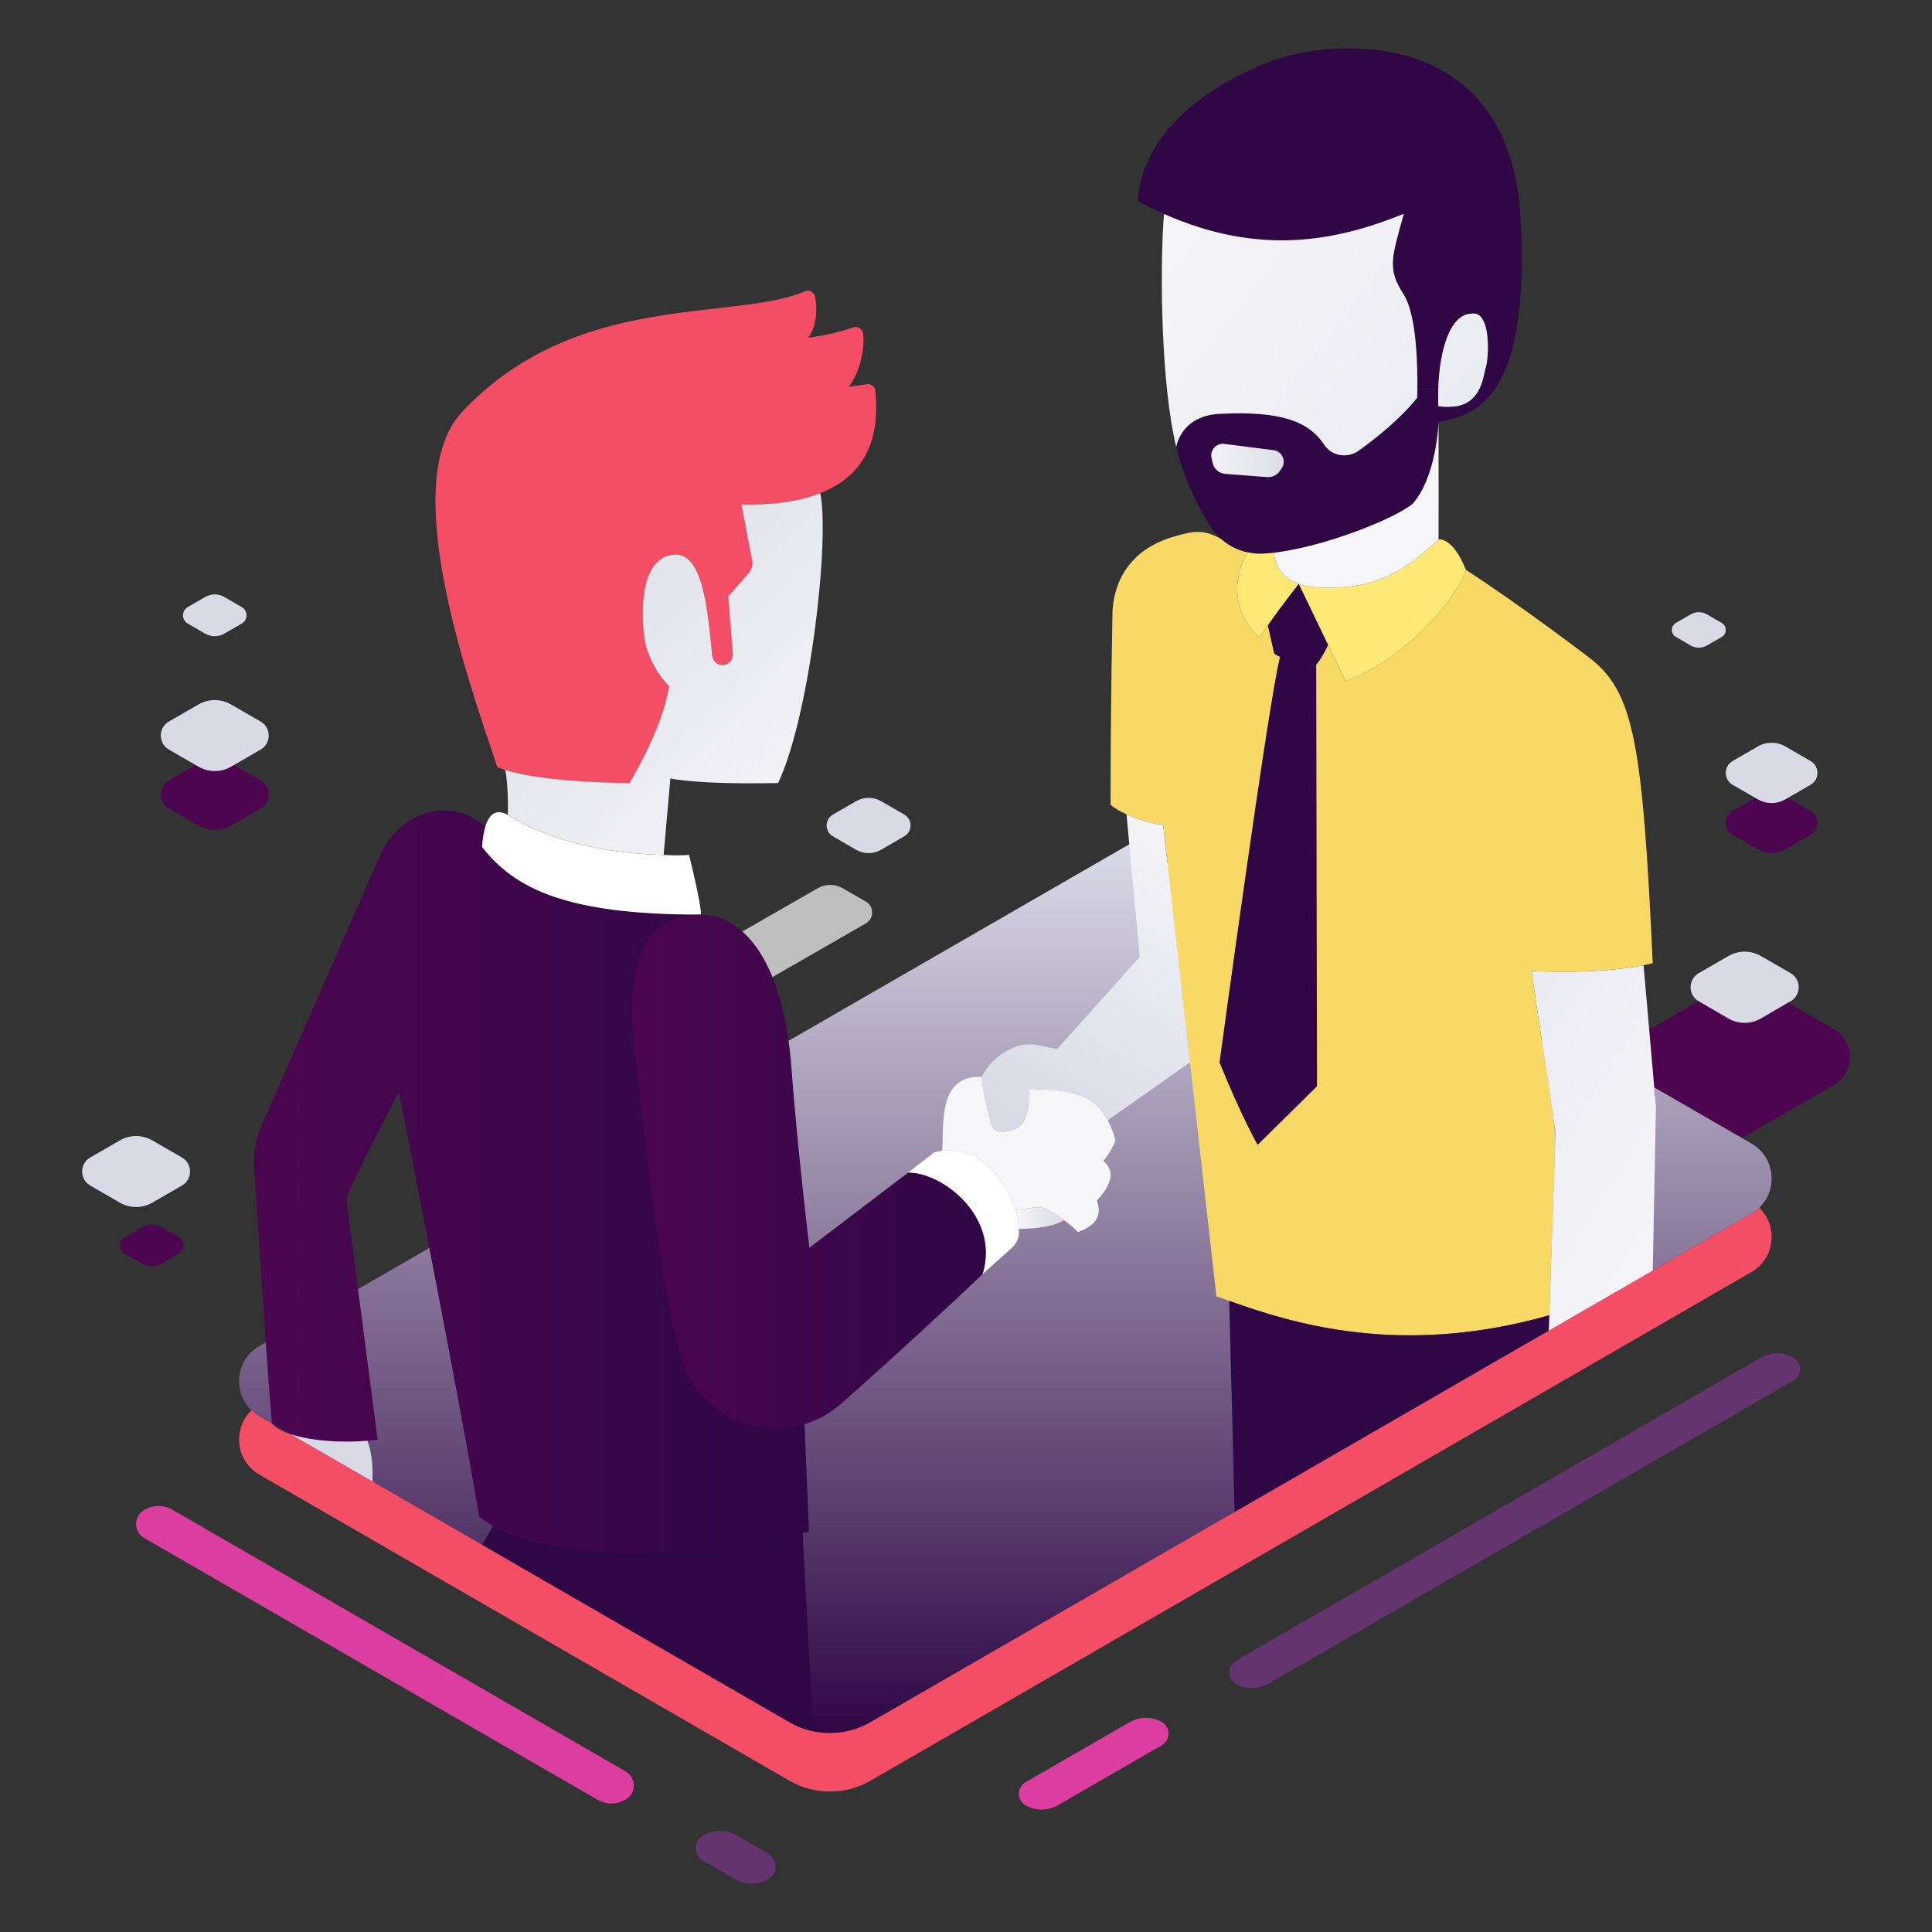
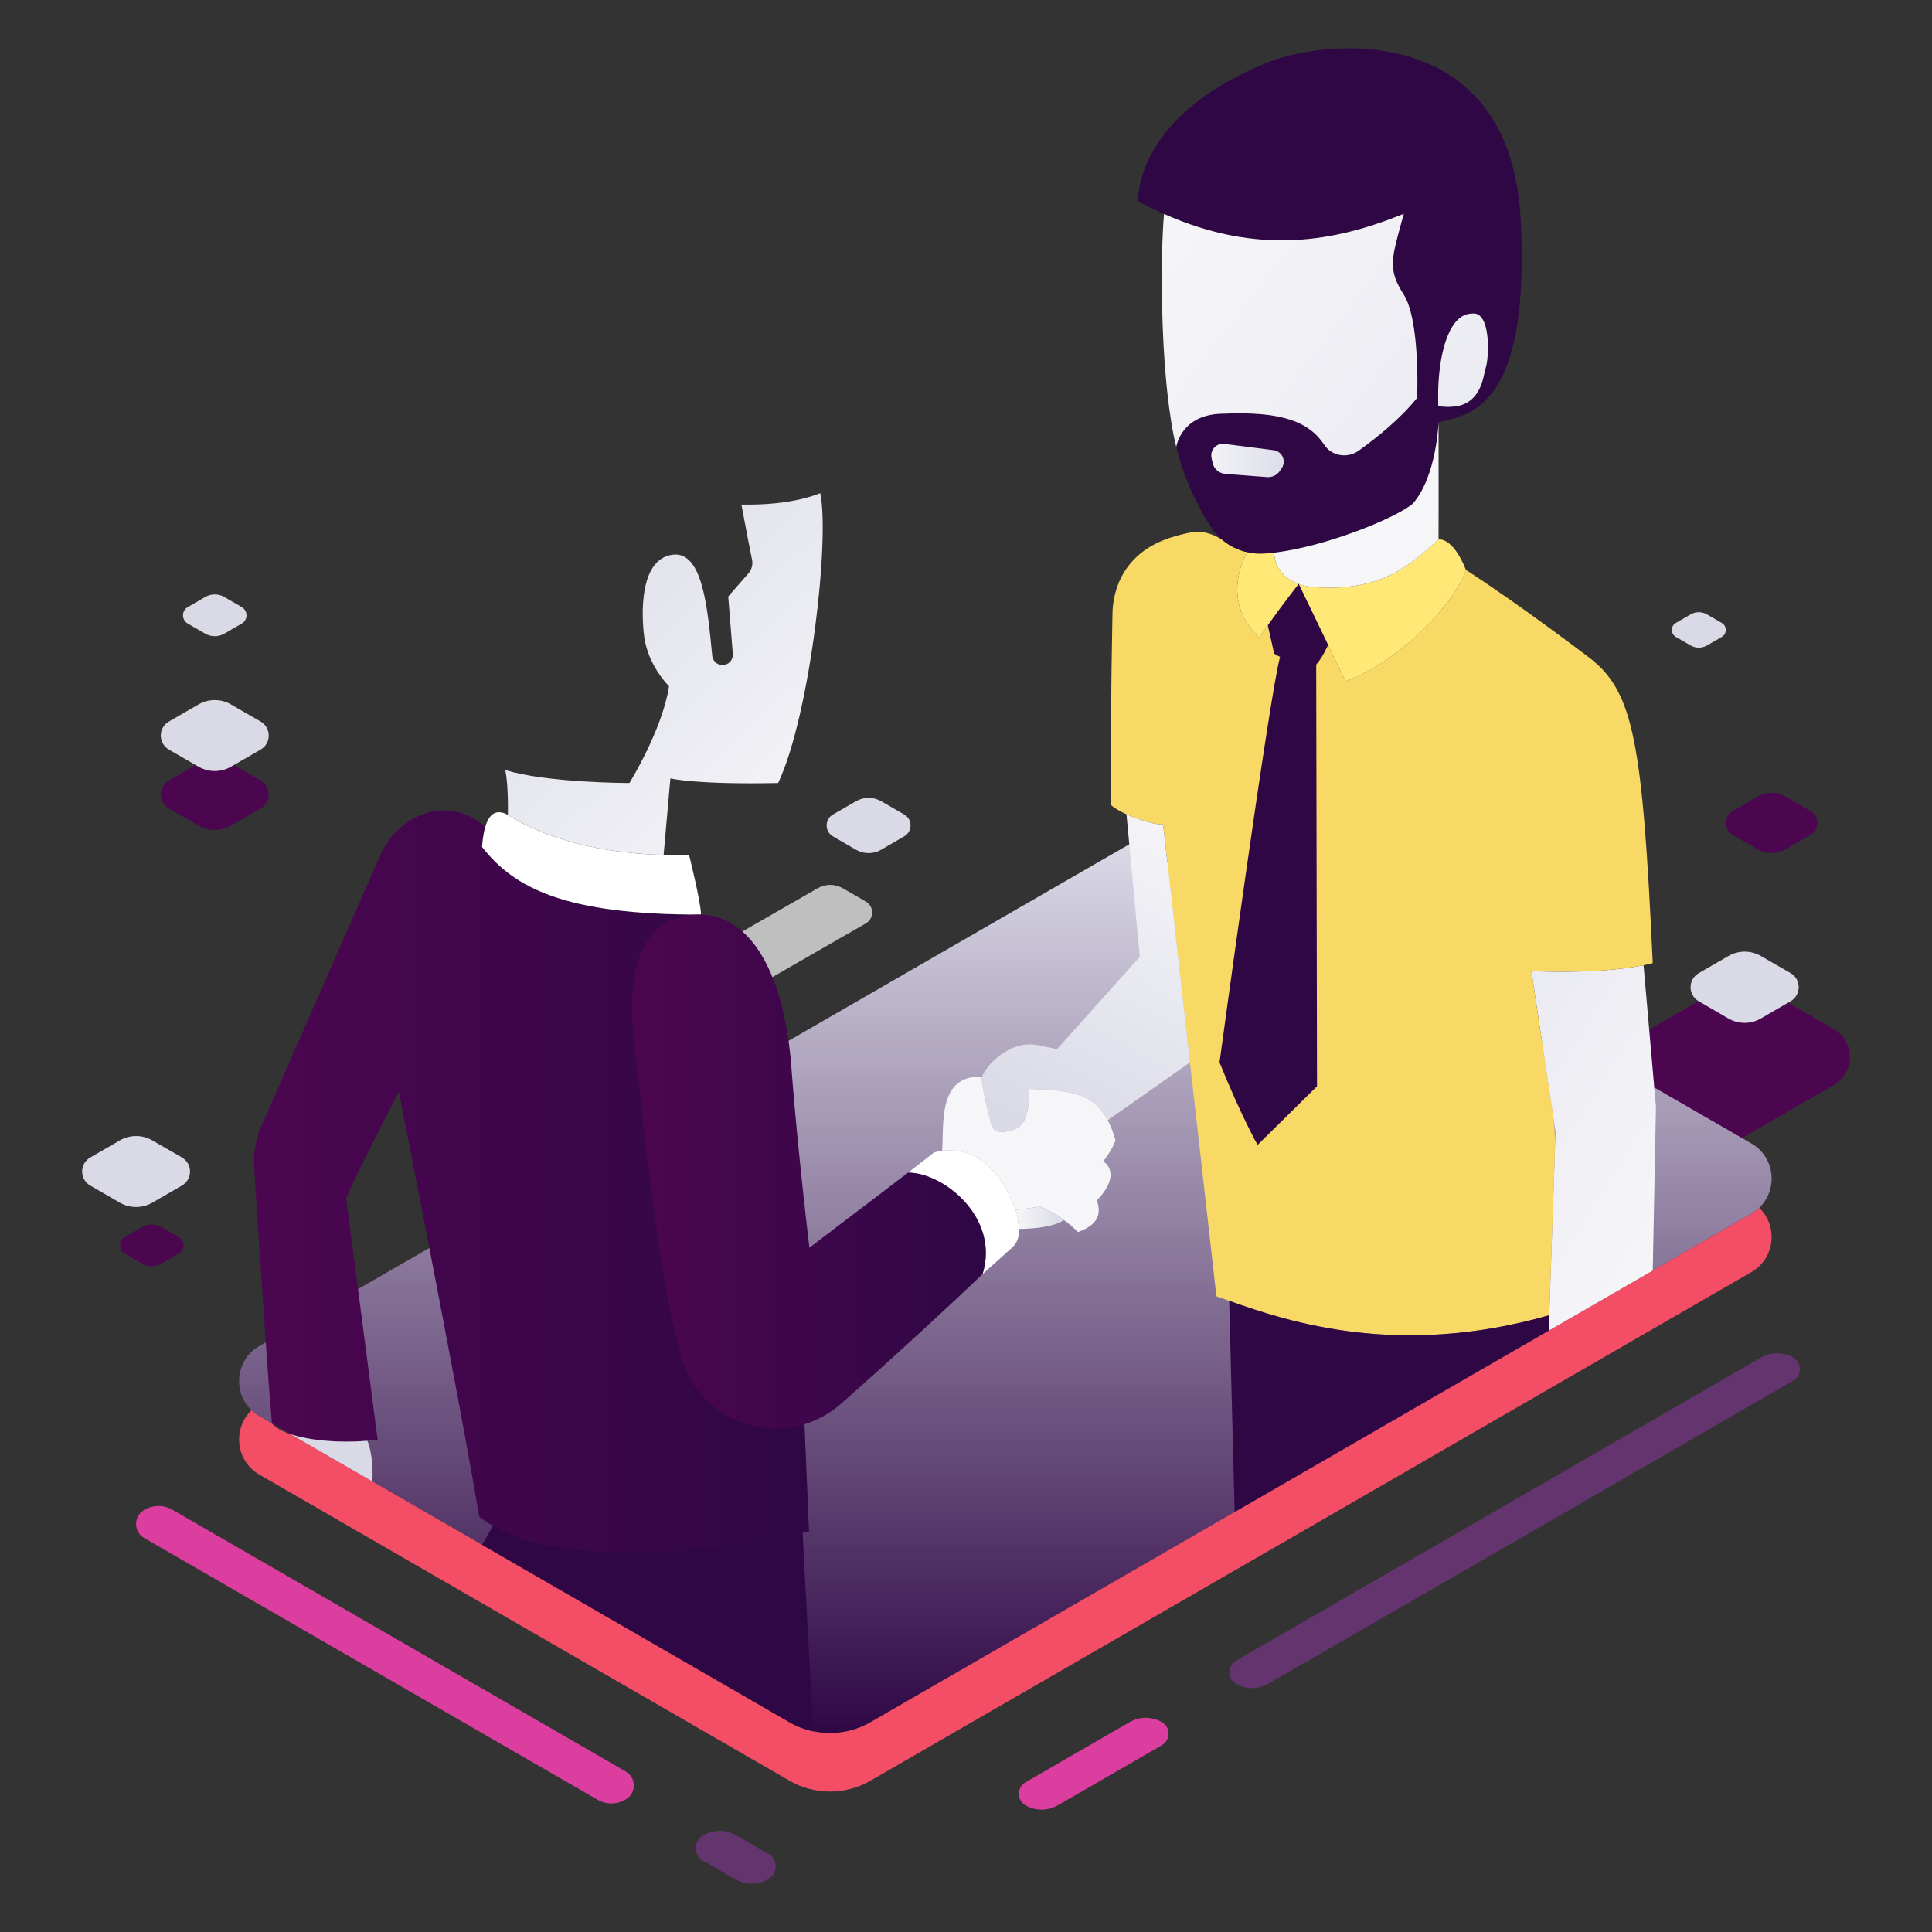
<svg xmlns="http://www.w3.org/2000/svg" version="1.1" id="Layer_1" x="0px" y="0px" viewBox="0 0 200 200" style="enable-background:new 0 0 200 200;" xml:space="preserve">
  <rect x="0" y="0" width="200" height="200" fill="#333333" stroke="none" />
  <style type="text/css">
	.st0{fill:#4C0650;}
	.st1{fill:#DADAE7;}
	.st2{fill:url(#SVGID_1_);}
	.st3{fill:url(#SVGID_00000182520122261468845280000002817083575910126215_);}
	.st4{fill:#DB3E9E;}
	.st5{fill:#64346E;}
	.st6{fill:#BFBFBF;}
	.st7{fill:#F44E66;}
	.st8{fill:url(#SVGID_00000065784177612797475020000005249971163455657661_);}
	.st9{fill:#F9D965;}
	.st10{fill:#2F0745;}
	.st11{fill:url(#SVGID_00000171715449035490133870000007862035221898445190_);}
	.st12{fill:#FFE875;}
	.st13{fill:#F6F6F9;}
	.st14{fill:url(#SVGID_00000026854298015138058660000014971080676968362124_);}
	.st15{fill:url(#SVGID_00000089575063673404399470000009890582595421582758_);}
	.st16{fill:url(#SVGID_00000088135153454148148300000010082112478777576893_);}
	.st17{fill:#FFFFFF;}
	.st18{fill:url(#SVGID_00000165957020699834363580000000055790020035633825_);}
	.st19{fill:url(#SVGID_00000097484364669815410730000006843400838156823442_);}
	.st20{fill:url(#SVGID_00000147900275894198152950000008865094361665041574_);}
</style>
  <g>
    <path class="st0" d="M168.149,108.07l11.339-6.547c0.519-0.3,1.158-0.3,1.677,0l8.655,4.997c2.236,1.291,2.236,4.519,0,5.81   l-16.755,9.674l-14.525-8.386L168.149,108.07z" />
    <path class="st1" d="M175.843,103.644l3.073,1.787c1.042,0.606,2.33,0.606,3.372,0l3.078-1.79c1.115-0.648,1.112-2.259-0.005-2.903   l-3.08-1.775c-1.037-0.598-2.314-0.598-3.351,0.001l-3.082,1.778C174.731,101.385,174.729,102.996,175.843,103.644z" />
    <linearGradient id="SVGID_1_" gradientUnits="userSpaceOnUse" x1="104.073" y1="87.398" x2="104.073" y2="179.406">
      <stop offset="0" style="stop-color:#DADAE7" />
      <stop offset="1" style="stop-color:#2F0745" />
    </linearGradient>
    <path class="st2" d="M181.299,118.371l-0.971-0.56l0,0l0,0l-9.075-5.238h-0.004l0.082,0.924l-54.426-26.098l-35.275,20.348l0,0   l-37.183,21.443l0,0v0l-0.087,0.05l-16.844,9.715l0.633,8.398c-0.222-2.641-0.436-5.509-0.633-8.398H27.51l-0.662,0.386   c-2.495,1.438-2.763,4.805-0.809,6.654c0.239,0.231,0.507,0.436,0.809,0.608l1.3,0.751l0,0l21.613,12.479l0.145,0.083l0,0   l32.412,18.681l1.048,0.413l0.817,0.215c1.996,0.423,4.109,0.109,5.929-0.939l1.806-1.043l0,0l79.177-45.713v0l3.714-2.144   l0.202-0.117l0,0l2.097-1.211l4.193-2.419c0.306-0.176,0.574-0.377,0.814-0.608C184.062,123.176,183.793,119.809,181.299,118.371z" />
    <g>
      <linearGradient id="SVGID_00000060716511156132318520000006575247793401268101_" gradientUnits="userSpaceOnUse" x1="123.799" y1="48.162" x2="134.434" y2="48.162">
        <stop offset="0" style="stop-color:#F6F6F9" />
        <stop offset="1" style="stop-color:#DADAE7" />
      </linearGradient>
      <polygon style="fill:url(#SVGID_00000060716511156132318520000006575247793401268101_);" points="124.291,44.634 134.434,45.941     134.361,51.689 126.245,50.541 123.799,48.162   " />
      <path class="st0" d="M181.971,82.452l-2.607,1.505c-0.95,0.548-0.95,1.919,0,2.467l2.607,1.505c0.881,0.509,1.967,0.509,2.849,0    l2.607-1.505c0.95-0.548,0.95-1.919,0-2.467l-2.607-1.505C183.939,81.944,182.853,81.944,181.971,82.452z" />
      <path class="st0" d="M20.554,79.021l-3.069,1.772c-1.118,0.646-1.118,2.259,0,2.905l3.069,1.772c1.038,0.599,2.317,0.599,3.354,0    l3.07-1.772c1.118-0.646,1.118-2.259,0-2.905l-3.07-1.772C22.871,78.422,21.592,78.422,20.554,79.021z" />
      <path class="st4" d="M14.872,156.344L14.872,156.344c0.904-0.569,2.049-0.591,2.975-0.057l46.923,27.091    c1.094,0.631,1.124,2.2,0.054,2.872l0,0c-0.904,0.569-2.049,0.591-2.974,0.056l-46.923-27.091    C13.833,158.585,13.803,157.017,14.872,156.344z" />
      <path class="st5" d="M72.73,190.04L72.73,190.04c1.053-0.662,2.386-0.688,3.464-0.066l3.349,1.934    c0.982,0.567,1.008,1.974,0.049,2.578h0c-1.053,0.662-2.386,0.688-3.463,0.066l-3.349-1.934    C71.797,192.05,71.77,190.643,72.73,190.04z" />
      <path class="st4" d="M106.175,186.895L106.175,186.895c1.034,0.586,2.301,0.581,3.331-0.013l10.769-6.217    c0.927-0.535,0.921-1.874-0.01-2.402v0c-1.034-0.586-2.301-0.581-3.331,0.014l-10.769,6.217    C105.239,185.029,105.245,186.368,106.175,186.895z" />
      <path class="st5" d="M127.963,174.316L127.963,174.316c1.034,0.586,2.301,0.581,3.331-0.014l54.343-31.375    c0.926-0.535,0.921-1.874-0.01-2.401l0,0c-1.034-0.586-2.301-0.581-3.331,0.013l-54.343,31.375    C127.026,172.45,127.032,173.789,127.963,174.316z" />
      <path class="st6" d="M68.997,107.453l20.636-11.865c0.87-0.5,0.871-1.754,0.002-2.256l-2.388-1.379    c-0.804-0.464-1.793-0.465-2.598-0.003l-13.215,7.587L68.997,107.453z" />
      <path class="st1" d="M86.221,86.575l2.385,1.387c0.809,0.47,1.808,0.47,2.617,0l2.389-1.389c0.865-0.503,0.863-1.753-0.004-2.253    l-2.39-1.378c-0.805-0.464-1.796-0.464-2.601,0l-2.392,1.38C85.358,84.821,85.356,86.072,86.221,86.575z" />
      <path class="st1" d="M19.438,62.843l1.806-1.043c0.611-0.353,1.363-0.353,1.974,0l1.806,1.043c0.658,0.38,0.658,1.33,0,1.71    l-1.806,1.043c-0.611,0.353-1.363,0.353-1.974,0l-1.806-1.043C18.78,64.173,18.78,63.223,19.438,62.843z" />
      <path class="st0" d="M12.916,128.067l1.806-1.043c0.611-0.353,1.363-0.353,1.974,0l1.806,1.043c0.658,0.38,0.658,1.33,0,1.71    l-1.806,1.043c-0.611,0.353-1.363,0.353-1.974,0l-1.806-1.043C12.257,129.396,12.258,128.447,12.916,128.067z" />
      <path class="st1" d="M20.554,72.921l-3.069,1.772c-1.118,0.646-1.118,2.259,0,2.905l3.069,1.772c1.038,0.599,2.317,0.599,3.354,0    l3.07-1.772c1.118-0.646,1.118-2.259,0-2.905l-3.07-1.772C22.871,72.322,21.592,72.322,20.554,72.921z" />
      <path class="st1" d="M12.411,118.052l-3.069,1.772c-1.118,0.646-1.118,2.259,0,2.905l3.069,1.772c1.038,0.599,2.317,0.599,3.354,0    l3.07-1.772c1.118-0.646,1.118-2.259,0-2.905l-3.07-1.772C14.728,117.453,13.449,117.453,12.411,118.052z" />
      <path class="st1" d="M173.488,64.484l1.534-0.886c0.519-0.299,1.158-0.299,1.677,0l1.534,0.886c0.559,0.323,0.559,1.129,0,1.452    l-1.534,0.886c-0.519,0.3-1.158,0.299-1.677,0l-1.534-0.886C172.929,65.613,172.929,64.807,173.488,64.484z" />
-       <path class="st1" d="M181.971,77.272l-2.607,1.505c-0.95,0.548-0.95,1.919,0,2.467l2.607,1.505c0.881,0.509,1.967,0.509,2.849,0    l2.607-1.505c0.95-0.548,0.95-1.919,0-2.467l-2.607-1.505C183.939,76.763,182.853,76.763,181.971,77.272z" />
      <path class="st7" d="M84.182,179.223c1.996,0.423,4.109,0.109,5.929-0.939l37.699-21.766l32.512-18.772l10.772-6.218l6.013-3.472    l4.193-2.419c0.306-0.176,0.574-0.377,0.813-0.608c1.95,1.857,1.677,5.22-0.813,6.658l-91.188,52.651    c-2.595,1.497-5.795,1.497-8.386,0l-54.877-31.686c-2.491-1.438-2.763-4.801-0.813-6.654l0.004-0.004    c0.239,0.231,0.507,0.436,0.809,0.608l1.3,0.751c0.373,0.449,1.052,0.822,1.937,1.115l8.466,4.889l11.354,6.558l31.82,18.369    C82.5,178.733,83.331,179.047,84.182,179.223z" />
      <linearGradient id="SVGID_00000125560380052952887890000003935554298723027843_" gradientUnits="userSpaceOnUse" x1="175.645" y1="125.333" x2="119.204" y2="90.112">
        <stop offset="0" style="stop-color:#F6F6F9" />
        <stop offset="1" style="stop-color:#DADAE7" />
      </linearGradient>
      <path style="fill:url(#SVGID_00000125560380052952887890000003935554298723027843_);" d="M171.248,112.572l0.176,1.992    l-0.197,10.101l-0.134,6.864l-10.772,6.218l0.055-1.593l0.654-18.944l-2.491-16.617l0.004-0.067    c2.197,0.096,7.514,0.214,11.598-0.604L171.248,112.572z" />
      <path class="st9" d="M158.544,100.526l-0.004,0.067l2.197,14.655c0.196,1.305,0.271,2.625,0.226,3.943l-0.586,16.962    c-15.497,4.419-26.81,0.759-33.128-1.488c-0.47-0.168-0.914-0.327-1.329-0.474l-0.352-3.128l-2.382-21.086L120.4,85.322    c-0.273,0.155-2.21-0.31-3.786-1.023c-0.662-0.298-1.262-0.642-1.648-0.998c0-10.83,0.205-20.118,0.205-20.118    c0.247-3.728,2.424-6.482,6.264-7.606c2.076-0.608,3.141-0.851,5.036,0.26c0.763,0.658,1.681,1.115,2.667,1.333v0.004    c0,0-3.057,4.742,1.212,8.843c0.281-0.419,0.583-0.86,0.893-1.296c0,0,6.197,2.134,6.235,2.046l1.811,3.761    c5.992-2.214,11.468-8.382,12.461-11.535c5.69,3.673,12.885,9.174,12.885,9.174c4.491,3.535,5.401,8.713,6.457,31.539    c-0.306,0.075-0.625,0.147-0.952,0.214C166.057,100.74,160.741,100.622,158.544,100.526z" />
      <path class="st10" d="M160.376,136.153l-0.055,1.593l-32.512,18.772l-0.562-21.854    C133.566,136.912,144.879,140.573,160.376,136.153z" />
      <path class="st10" d="M157.42,22.718c0.818,15.703-3.069,19.233-6.369,20.42l-0.239-1.082c2.625-0.503,2.725-3.195,2.998-4.013    c0.331-0.985,0.566-5.879-1.426-5.577c-2.26,0-3.371,3.711-3.501,7.837l-2.159-0.021c0.029-2.168-0.046-7.635-1.4-9.765    c-1.707-2.688-1.308-3.656,0-8.386c-7.086,2.885-15.023,4.369-24.822,0.021c-0.876-0.39-1.769-0.822-2.675-1.308    c0,0-0.562-9.183,14.302-14.717C139.403,3.778,156.418,3.376,157.42,22.718z" />
      <linearGradient id="SVGID_00000020374017020160199380000016100223243789995950_" gradientUnits="userSpaceOnUse" x1="123.878" y1="16.371" x2="199.187" y2="74.616">
        <stop offset="0" style="stop-color:#F6F6F9" />
        <stop offset="1" style="stop-color:#DADAE7" />
      </linearGradient>
      <path style="fill:url(#SVGID_00000020374017020160199380000016100223243789995950_);" d="M152.384,32.466    c1.992-0.302,1.757,4.591,1.426,5.577c-0.273,0.818-0.373,3.509-2.998,4.013c-0.528,0.105-1.166,0.117-1.925,0.008    c-0.021-0.591-0.021-1.178-0.004-1.761C149.013,36.177,150.124,32.466,152.384,32.466z" />
      <path class="st10" d="M150.812,42.055l0.239,1.082c-0.763,0.273-1.497,0.419-2.134,0.566c0,0-0.172,5.56-2.654,8.424    c-1.702,1.472-8.96,4.445-14.357,5.086c-0.369,0.042-0.734,0.075-1.082,0.096c-0.574,0.034-1.14-0.013-1.686-0.138    c-0.985-0.218-1.904-0.675-2.667-1.333c-0.461-0.39-0.864-0.86-1.195-1.388c-1.761-2.813-2.86-5.518-3.509-8.18    c0.013-0.101,0.528-3.388,4.809-3.442c6.059-0.26,8.902,0.784,10.528,3.237c0.771,1.17,2.394,1.409,3.539,0.595    c1.82-1.304,4.281-3.266,6.059-5.472c0,0,0.013-0.34,0.021-0.906l2.159,0.021c-0.017,0.583-0.017,1.17,0.004,1.761    C149.646,42.173,150.283,42.16,150.812,42.055z M132.69,48.454c0.491-0.738,0.034-1.74-0.847-1.853l-5.103-0.65    c-0.818-0.101-1.493,0.633-1.325,1.438l0.109,0.512c0.134,0.637,0.671,1.107,1.321,1.157l4.323,0.331    c0.528,0.042,1.036-0.205,1.329-0.646L132.69,48.454z" />
      <path class="st12" d="M148.917,55.846c0,0,1.451-0.327,2.834,3.149c-0.994,3.153-6.47,9.321-12.461,11.535l-1.811-3.761    c0-0.004,0-0.004,0-0.004l-3.044-6.315c0.403,0.143,0.872,0.252,1.413,0.319C143.063,61.343,146.099,58.387,148.917,55.846z" />
      <path class="st13" d="M148.917,43.703c0.017,5.669,0,12.143,0,12.143c-2.818,2.541-5.853,5.497-13.069,4.923    c-0.541-0.067-1.01-0.176-1.413-0.319c-2.65-0.931-2.528-3.237-2.528-3.237c5.396-0.642,12.654-3.614,14.357-5.086    C148.745,49.263,148.917,43.703,148.917,43.703z" />
      <linearGradient id="SVGID_00000110439385188972827650000015356014852633257863_" gradientUnits="userSpaceOnUse" x1="118.868" y1="22.848" x2="194.177" y2="81.094">
        <stop offset="0" style="stop-color:#F6F6F9" />
        <stop offset="1" style="stop-color:#DADAE7" />
      </linearGradient>
      <path style="fill:url(#SVGID_00000110439385188972827650000015356014852633257863_);" d="M145.323,30.516    c1.354,2.13,1.43,7.598,1.4,9.765c-0.008,0.566-0.021,0.906-0.021,0.906c-1.778,2.205-4.239,4.168-6.059,5.472    c-1.145,0.813-2.767,0.574-3.539-0.595c-1.627-2.453-4.47-3.497-10.528-3.237c-4.281,0.055-4.797,3.342-4.809,3.442    c-0.101-0.39-0.184-0.78-0.264-1.17c-1.442-7.216-1.379-18.843-1.002-22.948c9.799,4.348,17.736,2.864,24.822-0.021    C144.015,26.86,143.617,27.829,145.323,30.516z" />
      <path class="st10" d="M137.478,66.764l-3.044-6.315c0,0-1.681,2.138-3.191,4.273l0.658,2.935c0,0,0.214,0.155,0.612,0.348    c-1.099,3.878-6.268,41.971-6.268,41.971c2.218,5.51,3.941,8.545,3.941,8.545l6.151-6.071l-0.084-43.644    c0.709-0.826,1.187-1.95,1.224-2.038C137.478,66.764,137.478,66.764,137.478,66.764z" />
      <path class="st12" d="M134.434,60.45c0,0-1.681,2.138-3.191,4.273c-0.31,0.436-0.612,0.876-0.893,1.296    c-4.268-4.101-1.212-8.843-1.212-8.843v-0.004c0.545,0.126,1.111,0.172,1.686,0.138c0.348-0.021,0.713-0.055,1.082-0.096    C131.906,57.213,131.784,59.519,134.434,60.45z" />
      <path class="st13" d="M115.474,118.027c-0.273,0.931-1.258,2.189-1.258,2.189c1.04,0.767,1.149,2.134-0.658,4.046    c0.277,0.931,0.604,2.352-1.966,3.283c-0.491-0.491-0.985-0.906-1.451-1.241c-1.346-0.994-2.436-1.384-2.436-1.384l-2.566,0.327    c-2.092-5.505-5.271-6.407-7.602-6.118c0.164-3.015-0.386-7.828,4.101-7.665c-0.017,1.036,0.608,3.53,0.985,4.923    c0.147,0.541,0.675,0.885,1.229,0.797c1.451-0.231,2.788-0.47,2.654-4.461c3.38,0.071,5.56,0.34,7.036,1.715    c0.436,0.407,0.809,0.906,1.136,1.526C114.979,116.543,115.243,117.222,115.474,118.027z" />
      <linearGradient id="SVGID_00000173151585726141397160000009771921923687542190_" gradientUnits="userSpaceOnUse" x1="125.692" y1="85.942" x2="108.624" y2="117.78">
        <stop offset="0" style="stop-color:#F6F6F9" />
        <stop offset="1" style="stop-color:#DADAE7" />
      </linearGradient>
      <path style="fill:url(#SVGID_00000173151585726141397160000009771921923687542190_);" d="M120.4,85.322    c-0.273,0.155-2.21-0.31-3.786-1.023l0.289,3.099l1.069,11.489l0.017,0.164l-8.57,9.564c-0.595-0.155-1.233-0.26-1.908-0.403    c-0.872-0.184-1.786-0.109-2.608,0.243c-1.384,0.595-2.587,1.614-3.266,3.01c-0.017,1.036,0.608,3.53,0.985,4.923    c0.147,0.541,0.675,0.885,1.229,0.797c1.451-0.231,2.788-0.47,2.654-4.461c3.38,0.071,5.56,0.34,7.036,1.715    c0.436,0.407,0.809,0.906,1.136,1.526l8.507-5.988L120.4,85.322z" />
      <linearGradient id="SVGID_00000175316357093214521330000018345156704297391536_" gradientUnits="userSpaceOnUse" x1="105.138" y1="126.069" x2="110.14" y2="126.069">
        <stop offset="0" style="stop-color:#F6F6F9" />
        <stop offset="1" style="stop-color:#DADAE7" />
      </linearGradient>
      <path style="fill:url(#SVGID_00000175316357093214521330000018345156704297391536_);" d="M107.704,124.92    c0,0,1.09,0.39,2.436,1.384c-1.338,0.943-4.667,0.914-4.667,0.914h-0.008c-0.034-0.675-0.113-1.463-0.327-1.971L107.704,124.92z" />
      <path class="st17" d="M105.474,127.537c0.013,0.616-0.252,1.208-0.709,1.623l-3.048,2.734c1.807-5.824-4.017-10.503-7.711-10.503    l2.709-2.105c0.26-0.067,0.533-0.122,0.822-0.155c2.331-0.289,5.51,0.612,7.602,6.118c0.214,0.507,0.294,1.296,0.327,1.971    C105.469,127.327,105.469,127.436,105.474,127.537z" />
-       <path class="st7" d="M90.618,40.466c0.285,3.157,0.159,8.281-5.707,10.587c-1.987,0.78-4.642,1.237-8.159,1.182    c0.503,2.759,0.889,4.696,1.099,5.702c0.105,0.512-0.038,1.04-0.382,1.43l-2.084,2.382l0.474,5.946    c0.042,0.516-0.294,0.99-0.792,1.12c-0.092,0.025-0.184,0.038-0.277,0.038c-0.533,0-1.006-0.407-1.061-0.964    c-0.491-5.036-1.002-10.91-4.143-10.457c-3.4,0.491-3.212,6.172-2.889,8.583c0.319,2.025,1.405,3.832,2.562,5.036    c-0.709,4.537-4.101,10.009-4.101,10.009s-8.554,0-12.864-1.35c-0.289-0.092-0.562-0.189-0.809-0.289    c-3.182-9.459-10.227-29.372-3.774-36.646c11.791-12.738,28.344-9.468,35.615-12.617c0.457-0.197,0.973,0.101,1.057,0.587    c0.302,1.686-0.008,3.388-0.738,4.21c2.067-0.243,3.757-0.738,4.7-1.061c0.461-0.155,0.96,0.151,1.01,0.633    c0.172,1.719-0.361,4.055-1.501,5.514l1.887-0.268C90.178,39.707,90.58,40.026,90.618,40.466z" />
      <linearGradient id="SVGID_00000052789731528954442010000018182854744140916901_" gradientUnits="userSpaceOnUse" x1="87.558" y1="87.2" x2="51.462" y2="49.792">
        <stop offset="0" style="stop-color:#F6F6F9" />
        <stop offset="1" style="stop-color:#DADAE7" />
      </linearGradient>
      <path style="fill:url(#SVGID_00000052789731528954442010000018182854744140916901_);" d="M84.911,51.053    c1.006,4.709-1.036,22.935-4.356,30.005c-8.616,0.176-11.157-0.478-11.157-0.478l-0.7,7.916    c-8.038-0.164-13.493-2.419-16.118-4.143c0.042-3.53-0.285-4.646-0.285-4.646c4.31,1.35,12.864,1.35,12.864,1.35    s3.392-5.472,4.101-10.009c-1.157-1.203-2.243-3.011-2.562-5.036c-0.323-2.411-0.512-8.092,2.889-8.583    c3.141-0.453,3.652,5.421,4.143,10.457c0.055,0.558,0.528,0.964,1.061,0.964c0.092,0,0.184-0.013,0.277-0.038    c0.499-0.13,0.834-0.604,0.792-1.12l-0.474-5.946l2.084-2.382c0.344-0.39,0.486-0.918,0.382-1.43    c-0.21-1.006-0.595-2.943-1.099-5.702C80.27,52.29,82.924,51.833,84.911,51.053z" />
      <path class="st10" d="M83.087,158.703l1.094,20.52c-0.851-0.176-1.681-0.491-2.457-0.939l-31.82-18.369l1.128-1.958    C58.253,154.808,72.65,154.603,83.087,158.703z" />
      <linearGradient id="SVGID_00000183218860758951787340000017974001352934263714_" gradientUnits="userSpaceOnUse" x1="26.285" y1="122.309" x2="83.75" y2="122.309">
        <stop offset="0" style="stop-color:#4C0650" />
        <stop offset="1" style="stop-color:#2F0745" />
      </linearGradient>
      <path style="fill:url(#SVGID_00000183218860758951787340000017974001352934263714_);" d="M46.529,140.09    c-0.688-3.66-1.409-7.409-2.084-10.902c-1.719-8.914-3.157-16.181-3.157-16.181c-5.363,10.352-5.442,11.09-5.442,11.09l1.216,9.35    l1.463,11.241l0.566,4.348c-0.348,0.046-0.704,0.084-1.061,0.113c-2.876,0.243-5.937-0.013-7.946-0.683l-1.937-1.115    c-0.222-2.642-0.436-5.51-0.633-8.398c-0.551-7.932-0.997-14.806-1.211-18.164c-0.092-1.437,0.162-2.873,0.741-4.192    l12.294-28.004c0.753-1.716,2.045-3.168,3.725-3.998c2.128-1.051,4.68-1.087,7.184,0.961c-0.159,0.52-0.281,1.212-0.348,2.117    c3.333,4.264,8.612,7.027,22.667,7.002c-4.168,0,5.92,54.223,10.717,52.76l0.168,4.055l0.298,7.061    c-0.214,0.05-0.436,0.101-0.662,0.151c-8.772,1.946-24.311,3.673-32.055-0.746c-0.512-0.294-0.99-0.612-1.43-0.96    C48.923,152.908,47.77,146.631,46.529,140.09z" />
      <path class="st17" d="M72.567,94.677c-14.055,0.025-19.334-2.738-22.667-7.002c0.067-0.906,0.189-1.598,0.348-2.117    c0.549-1.816,1.568-1.598,2.331-1.203c2.625,1.723,8.08,3.979,16.118,4.143c1.74,0.109,2.633,0,2.633,0    S72.567,93.419,72.567,94.677z" />
      <path class="st1" d="M38.03,149.151c0,0,0.654,1.363,0.52,4.206l-8.466-4.889C32.093,149.139,35.154,149.395,38.03,149.151z" />
      <linearGradient id="SVGID_00000140701821742808029130000010214943724293174447_" gradientUnits="userSpaceOnUse" x1="65.44" y1="121.278" x2="102.056" y2="121.278">
        <stop offset="0" style="stop-color:#4C0650" />
        <stop offset="1" style="stop-color:#2F0745" />
      </linearGradient>
      <path style="fill:url(#SVGID_00000140701821742808029130000010214943724293174447_);" d="M94.006,121.39    c3.694,0,9.518,4.679,7.711,10.503c-2.738,2.633-9.04,8.474-14.65,13.422c-1.145,1.01-2.436,1.711-3.782,2.122    c-4.797,1.463-10.289-0.767-12.373-5.799c-2.425-7.072-3.967-22.332-5.216-33.116c-1.321-11.434,2.704-13.845,6.872-13.845    c3.384,0.05,7.614,2.956,9.061,13.069c0.092,0.637,0.172,1.3,0.239,1.996c0.231,3.149,0.537,6.486,0.834,9.489    c0.553,5.53,1.086,9.933,1.086,9.933L94.006,121.39z" />
    </g>
  </g>
</svg>